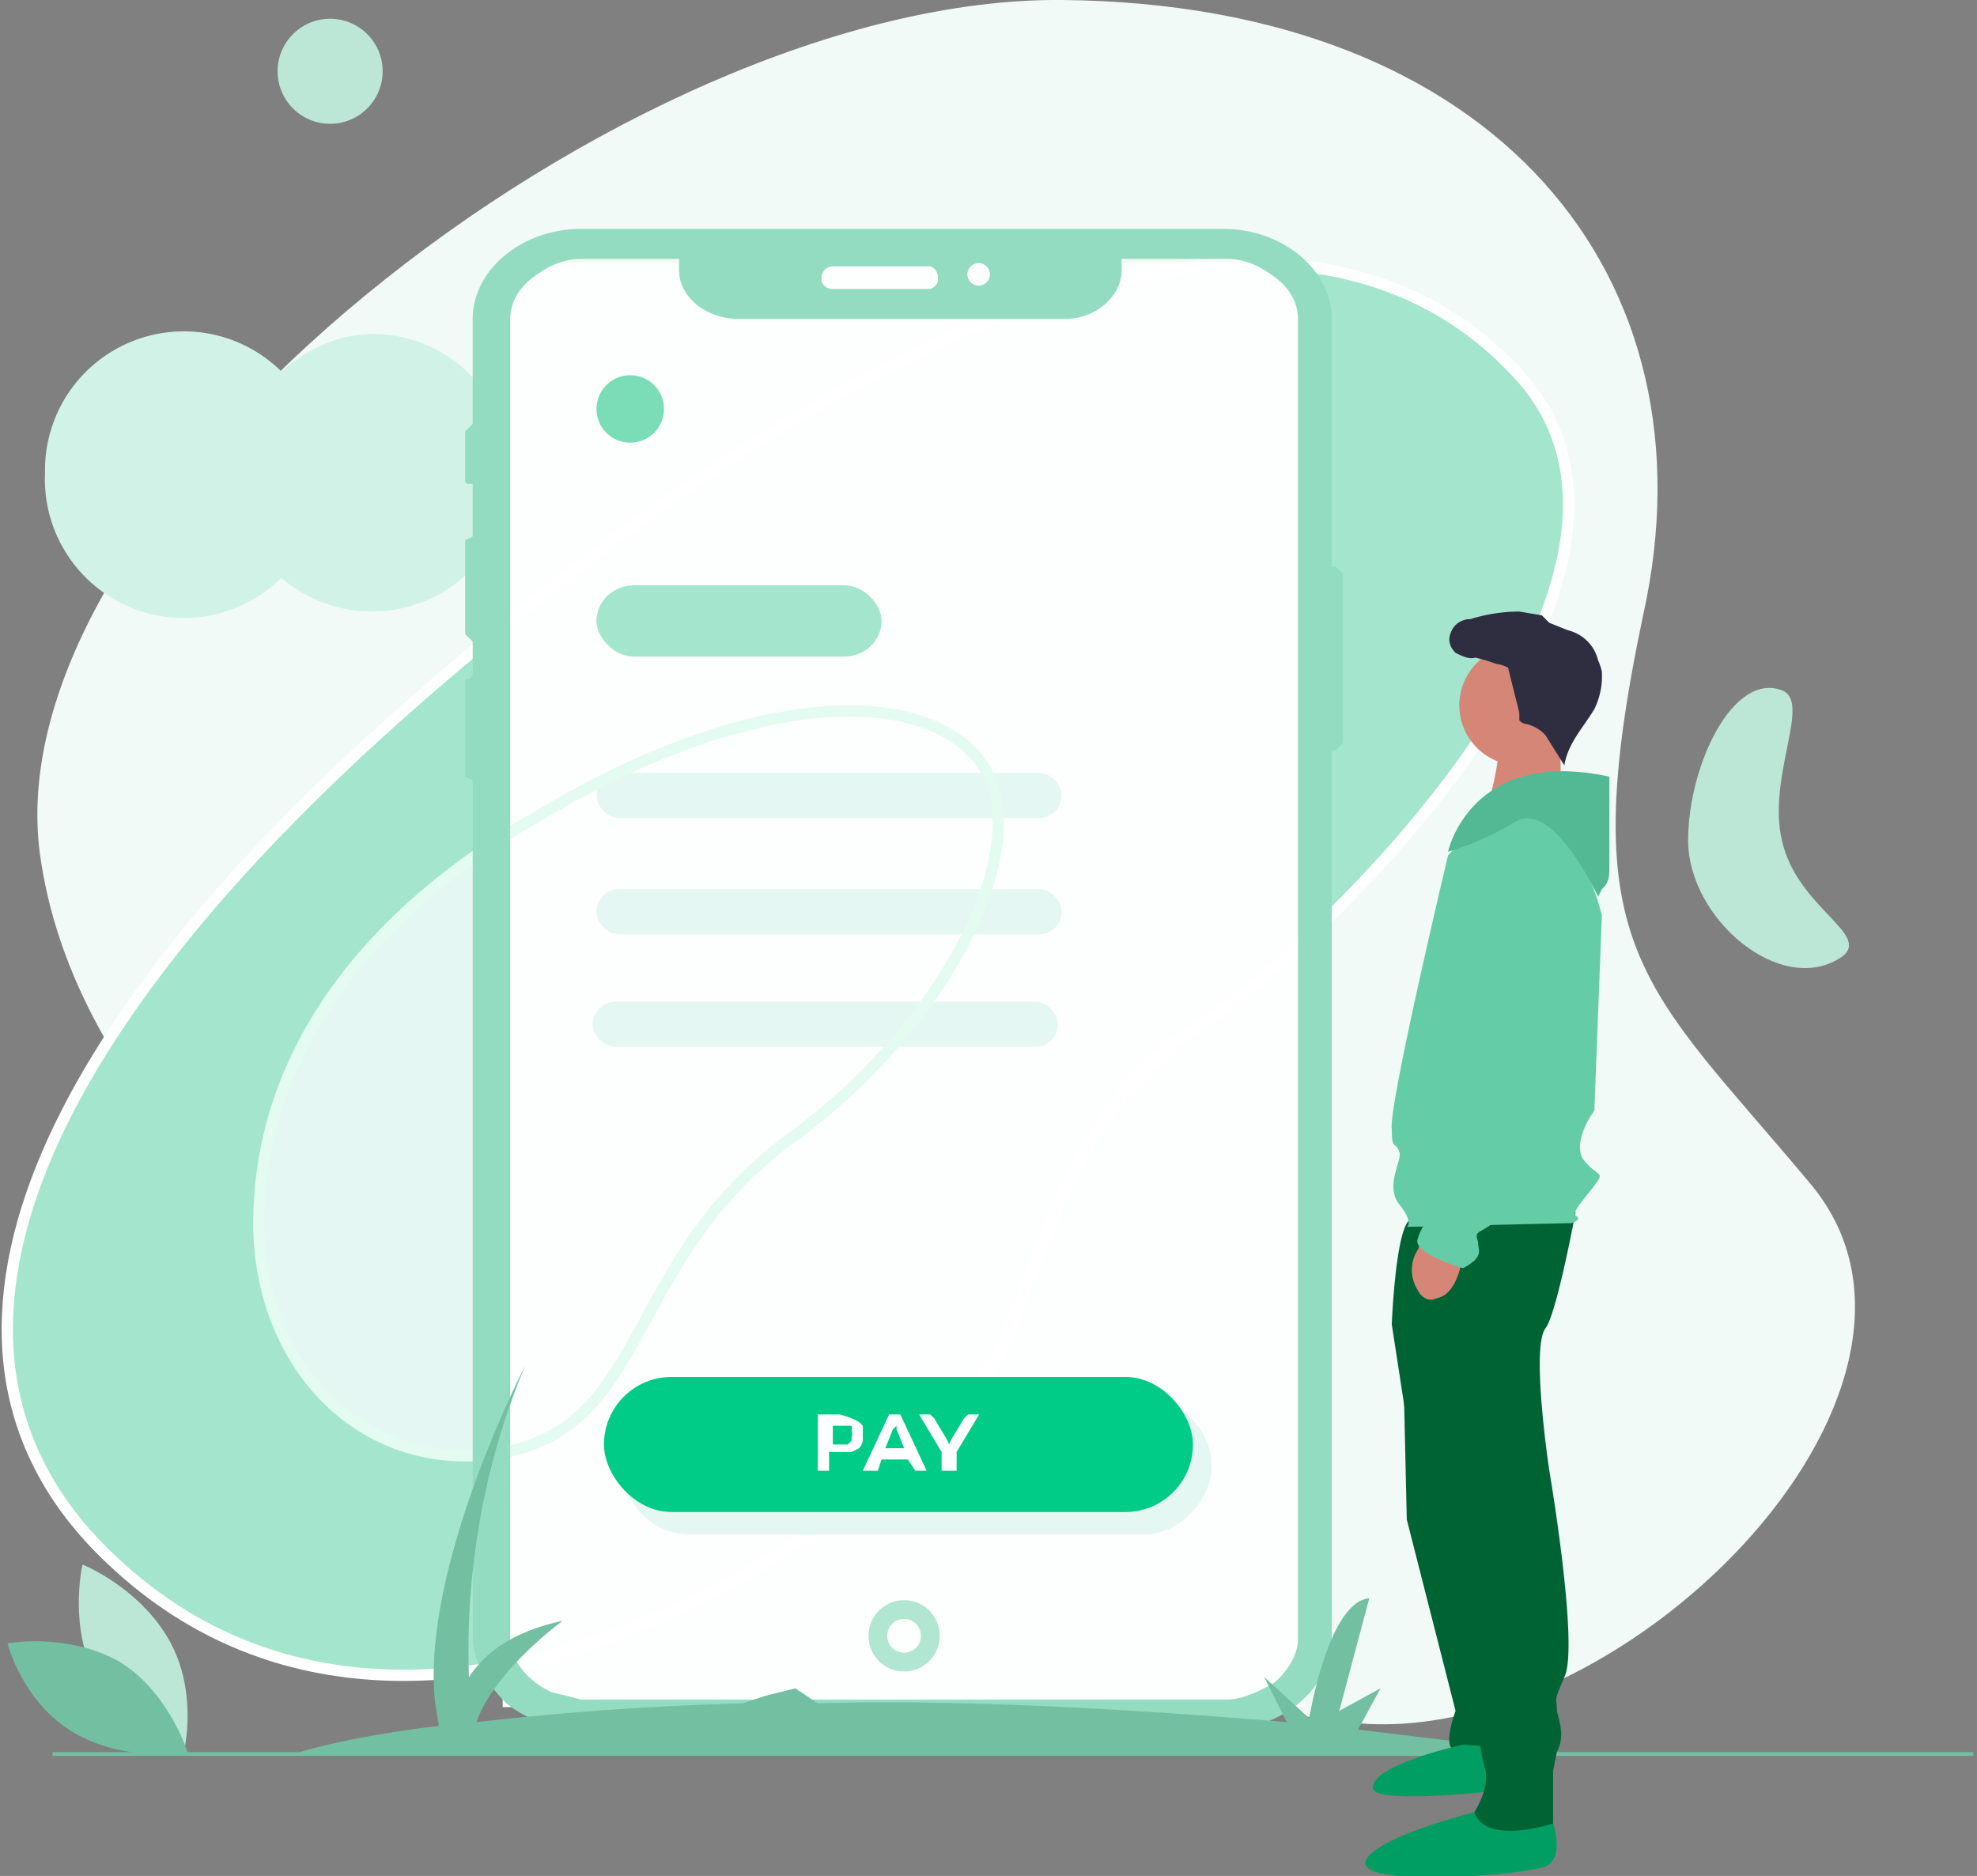
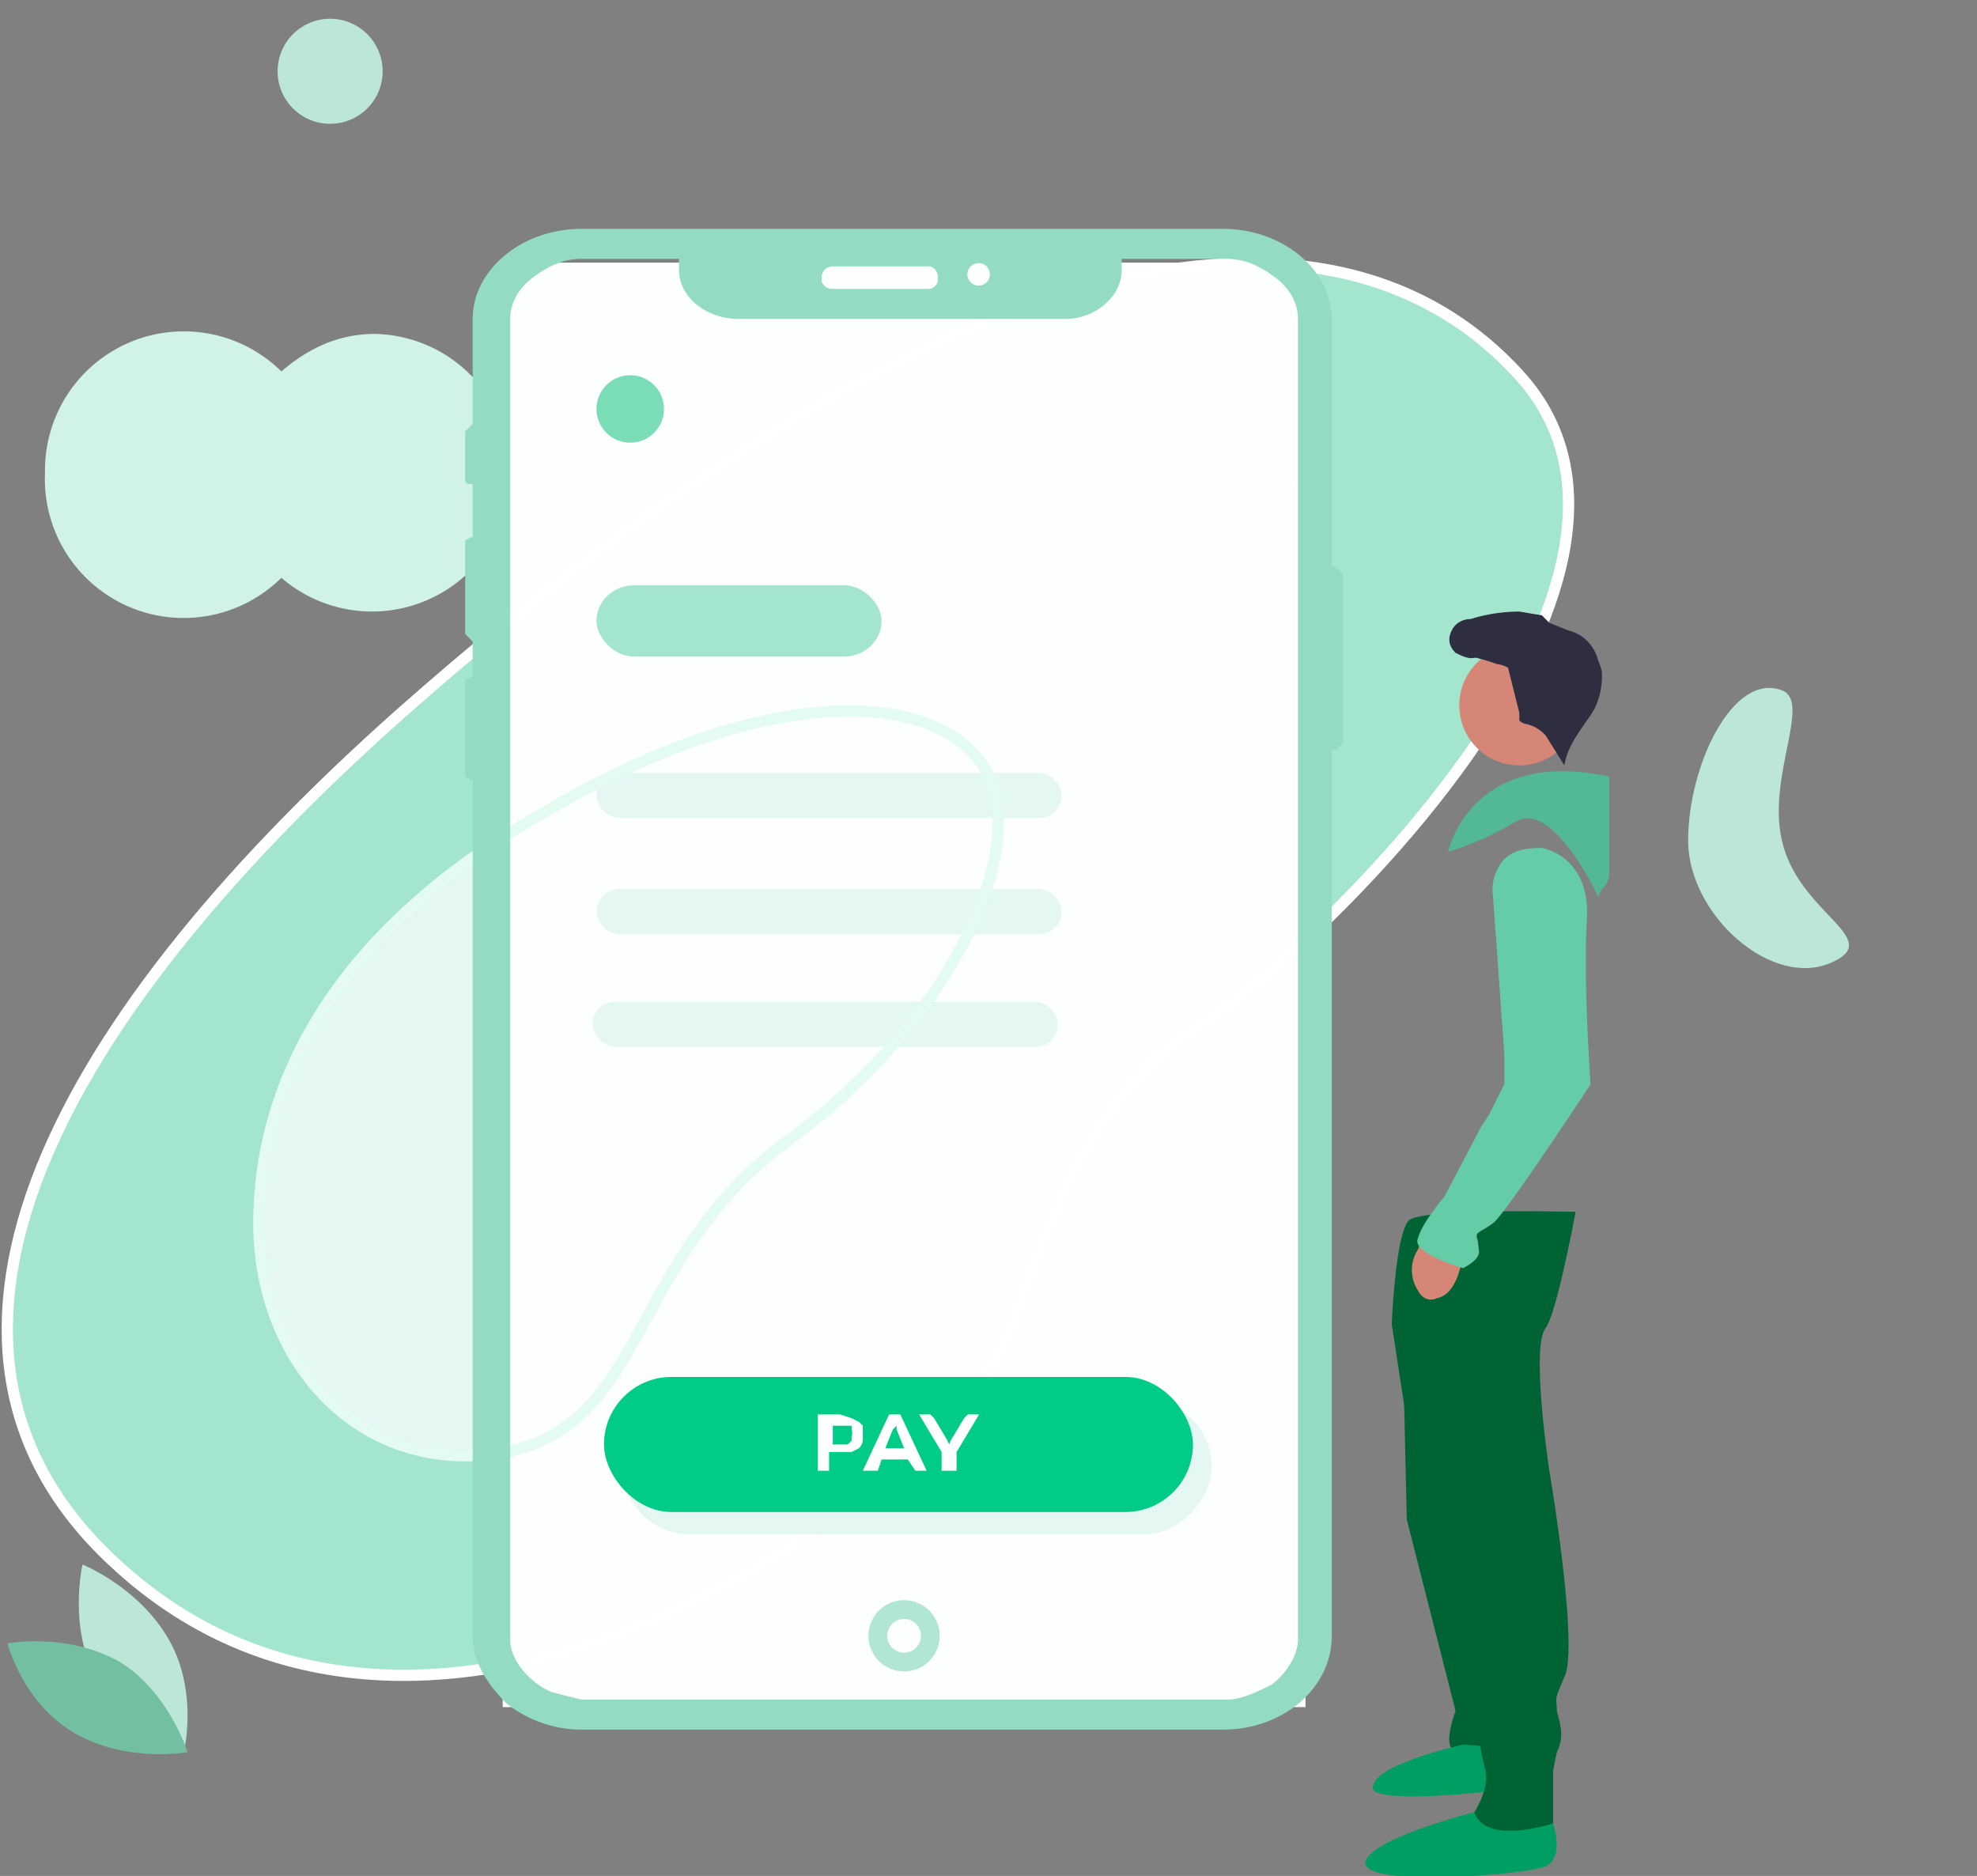
<svg xmlns="http://www.w3.org/2000/svg" width="527" height="500">
  <rect width="100%" height="100%" fill="#808080" stroke="none" />
  <g fill="none" fill-rule="evenodd">
    <g transform="translate(2)">
-       <path fill="#F1FAF7" d="M197 417C82 356 19 294 9 230-7 134 165-1 281 0s175 74 155 164c-19 90 0 98 45 152 45 55-52 152-124 143-48-6-101-20-160-42z" />
      <path fill="#A4E6CD" d="M28 416c-59-55-21-139 77-226C251 61 353 45 403 100s-57 156-85 173c-27 18-37 43-51 82-14 38-152 143-239 61z" />
      <path fill="#E4F7F2" d="M67 326c0-37 20-78 77-110 56-33 102-33 116-12s-9 69-52 100c-43 32-37 75-75 83-38 7-66-23-66-61z" />
      <path fill="#D1F2E6" d="M73 99c7-6 15-10 25-10a37 37 0 1 1-25 65 37 37 0 0 1-63-28 37 37 0 0 1 63-27z" />
      <g fill="#FCFFFE" transform="translate(132 70)">
        <path d="M0 0h214v385H0z" />
        <ellipse cx="107" cy="366" stroke="#B0E6D2" stroke-width="5" rx="7" ry="7" />
      </g>
      <ellipse cx="166" cy="109" fill="#7ADDB8" rx="9" ry="9" />
      <rect width="76" height="19" x="157" y="156" fill="#A4E6CD" rx="10" />
      <rect width="124" height="12" x="157" y="206" fill="#E4F7F2" rx="6" />
      <rect width="124" height="12" x="157" y="237" fill="#E4F7F2" rx="6" />
      <rect width="124" height="12" x="156" y="267" fill="#E4F7F2" rx="6" />
      <path stroke="#FFF" stroke-width="3" d="M28 416c-59-55-21-139 77-226C251 61 353 45 403 100s-57 156-85 173c-27 18-37 43-51 82-14 38-152 143-239 61z" />
      <path stroke="#E4FBF1" stroke-width="3" d="M67 326c0-37 20-78 77-110 56-33 102-33 116-12s-9 69-52 100c-43 32-37 75-75 83-38 7-66-23-66-61z" />
      <g transform="translate(158 366)">
        <rect width="157" height="36" x="6" y="7" fill="#E4F7F2" rx="18" transform="matrix(1 0 0 -1 0 50)" />
        <g transform="translate(1 1)">
          <rect width="157" height="36" fill="#00CC87" rx="18" />
          <path fill="#FFF" fill-rule="nonzero" d="M60 20v5h-3V10h6l3 1 2 1 1 1v4a4 4 0 0 1-1 2l-2 1h-6zm1-2h4l1-1v-1a3 3 0 0 0 0-2 2 2 0 0 0 0-1h-5v5zm25 7h-3l-2-3h-7l-1 3h-4l7-15h3l7 15zm-11-6h5l-2-5a22 22 0 0 1 0-1 37 37 0 0 1-1 1l-2 5zm19 1v5h-4v-5l-6-10h3l1 1 3 5a11 11 0 0 1 1 2 9 9 0 0 1 1-2l3-5 1-1h3l-6 10z" />
        </g>
      </g>
      <path fill="#BCE7D6" d="M473 184c-13-5-25 20-25 40 0 21 25 42 41 31 8-6-12-13-16-31-4-17 8-37 0-40z" />
      <ellipse cx="86" cy="19" fill="#BCE7D6" rx="14" ry="14" />
    </g>
    <path fill="#93DCC1" fill-rule="nonzero" d="M358 153v45l-2 2h-1v236c0 14-13 25-29 25H155c-8 0-15-3-20-7-5-5-9-11-9-18V208l-2-1v-26h1l1-1v-9l-2-2v-25l2-1v-14h-1a1 1 0 0 1-1-1v-13l2-2V85c0-13 13-24 29-24h171c16 0 29 11 29 24v66h1l2 2zM222 71a3 3 0 0 0-3 3v1a3 3 0 0 0 3 2h26a3 3 0 0 0 2-2v-1a3 3 0 0 0-2-3h-26zm38 5a3 3 0 1 0-2-2 3 3 0 0 0 2 2zm86 9c0-4-2-8-6-11s-8-5-13-5h-28v3c0 7-7 13-15 13h-87c-9 0-16-6-16-13v-3h-26c-5 0-9 2-13 5s-6 7-6 11v352c0 5 4 10 9 13l2 1 8 2h172c4 0 8-2 12-4 4-3 7-8 7-12V85z" />
    <g fill-rule="nonzero">
-       <path fill="#72BFA2" d="M412 467l-50-6 6-11-11 6 8-30c-11 1-16 32-16 32l-12-11 6 12c-48-4-90-6-125-5l-6-4-8 2-6 2a822 822 0 0 0-71 5c5-14 23-27 23-27-14 3-21 9-25 15-1-28 4-57 15-83 0 0-28 54-24 90l1 6c-25 3-37 7-37 7h332zm-398 0h512v1H14z" />
      <path fill="#BCE7D6" d="M26 448c7 13 23 19 23 19s4-16-4-30-23-20-23-20-4 17 4 31z" />
      <path fill="#72BFA2" d="M32 443c13 8 18 24 18 24s-16 3-30-5-18-24-18-24 16-3 30 5z" />
    </g>
    <g fill-rule="nonzero" transform="matrix(-1 0 0 1 430 163)">
      <path fill="#006334" d="M56 198l-1 44-13 51s3 8 1 10l-12 6 8-108 17-3z" />
      <path fill="#009E62" d="M27 303s-4 11 2 11c7 1 37 4 35-1-1-6-24-11-24-11l-13 1zm-10 17s-6 14 3 15c8 2 48 5 46-2-3-7-33-14-33-14l-16 1z" />
      <path fill="#006334" d="M10 160s5 27 8 31c4 5-1 38-1 38s-8 47-4 55c3 7 2 5 2 9-1 4-2 7 0 11l1 5v14s18 6 21-3c0 0-4-6-3-11a55 55 0 0 0 2-14v-8l19-71 4-26s-1-26-5-28c-5-3-44-2-44-2z" />
      <ellipse cx="25" cy="25" fill="#D68676" rx="16" ry="16" />
-       <path fill="#D68676" d="M14 33v20l20 1s-5-17-3-20c2-4-17-1-17-1z" />
-       <path fill="#64CDA8" d="M44 65S29 47 18 55 3 81 3 81l2 52s6 8 3 13c-4 5-6 3-3 7s6 7 5 8c-2 1 1 2 1 2l44 1s-2-1 2-6-1-12 0-14c1-3 2 0 2-6 1-6-15-73-15-73z" />
      <path fill="#D68676" d="M40 171s1 11 7 12c2 1 4 0 5-2a10 10 0 0 0 0-11l-1-3-11 4z" />
      <path fill="#53B894" d="M1 44v13 12c0 3 1 4 2 5l1 2s12-26 22-20 18 8 18 8-6-28-43-20z" />
      <path fill="#64CDA8" d="M19 63S6 65 7 82s-1 44-1 44 23 35 26 37c4 3 5 2 4 5 0 2-1 3 1 5a14 14 0 0 0 3 2s14-4 12-8c-1-4-7-11-7-11l-10-19-2-3-4-8v-8l3-42a12 12 0 0 0-3-10c-2-2-5-3-10-3z" />
      <path fill="#2F2E41" d="M36 12c2 1 4 0 6-1 2-2 2-4 1-6s-3-3-5-3a44 44 0 0 0-13-2l-6 1-2 2-5 2c-4 1-7 4-8 8a15 15 0 0 0-1 3 20 20 0 0 0 2 10c3 5 7 9 8 15l5-8a10 10 0 0 1 5-3 3 3 0 0 0 2-1v-2l2-8 1-4a7 7 0 0 1 3-1 46 46 0 0 1 7-2" />
    </g>
  </g>
</svg>